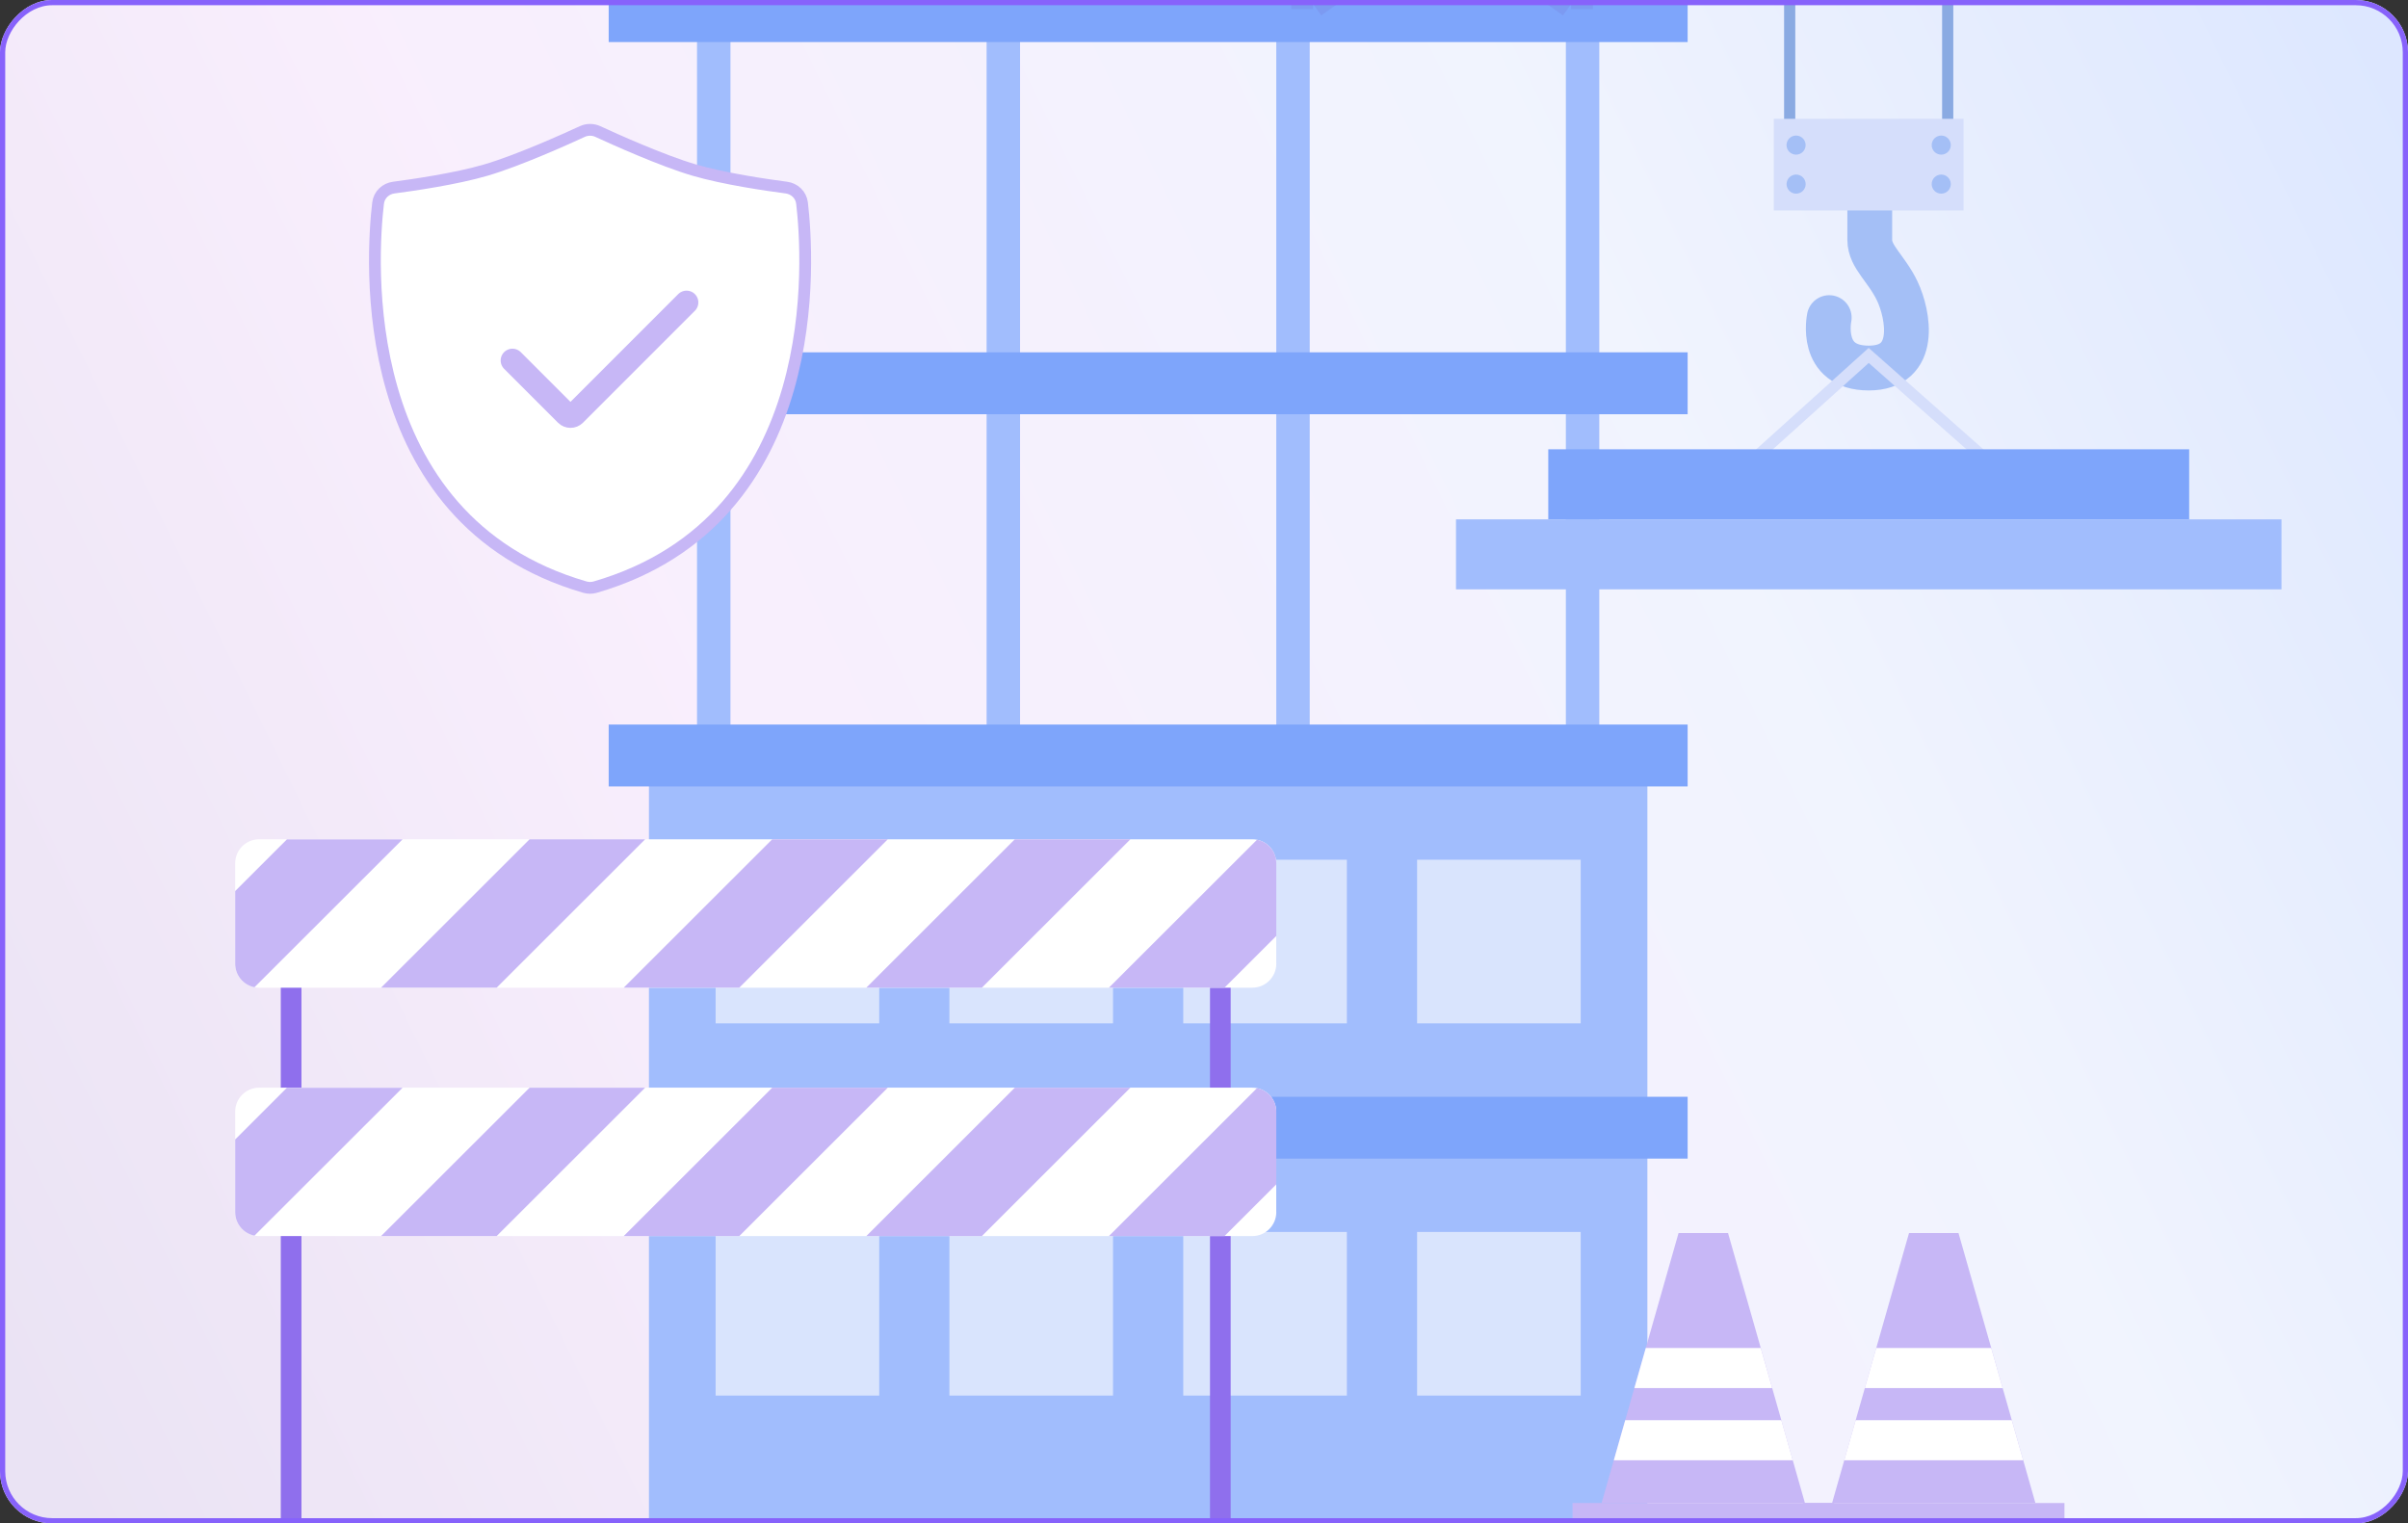
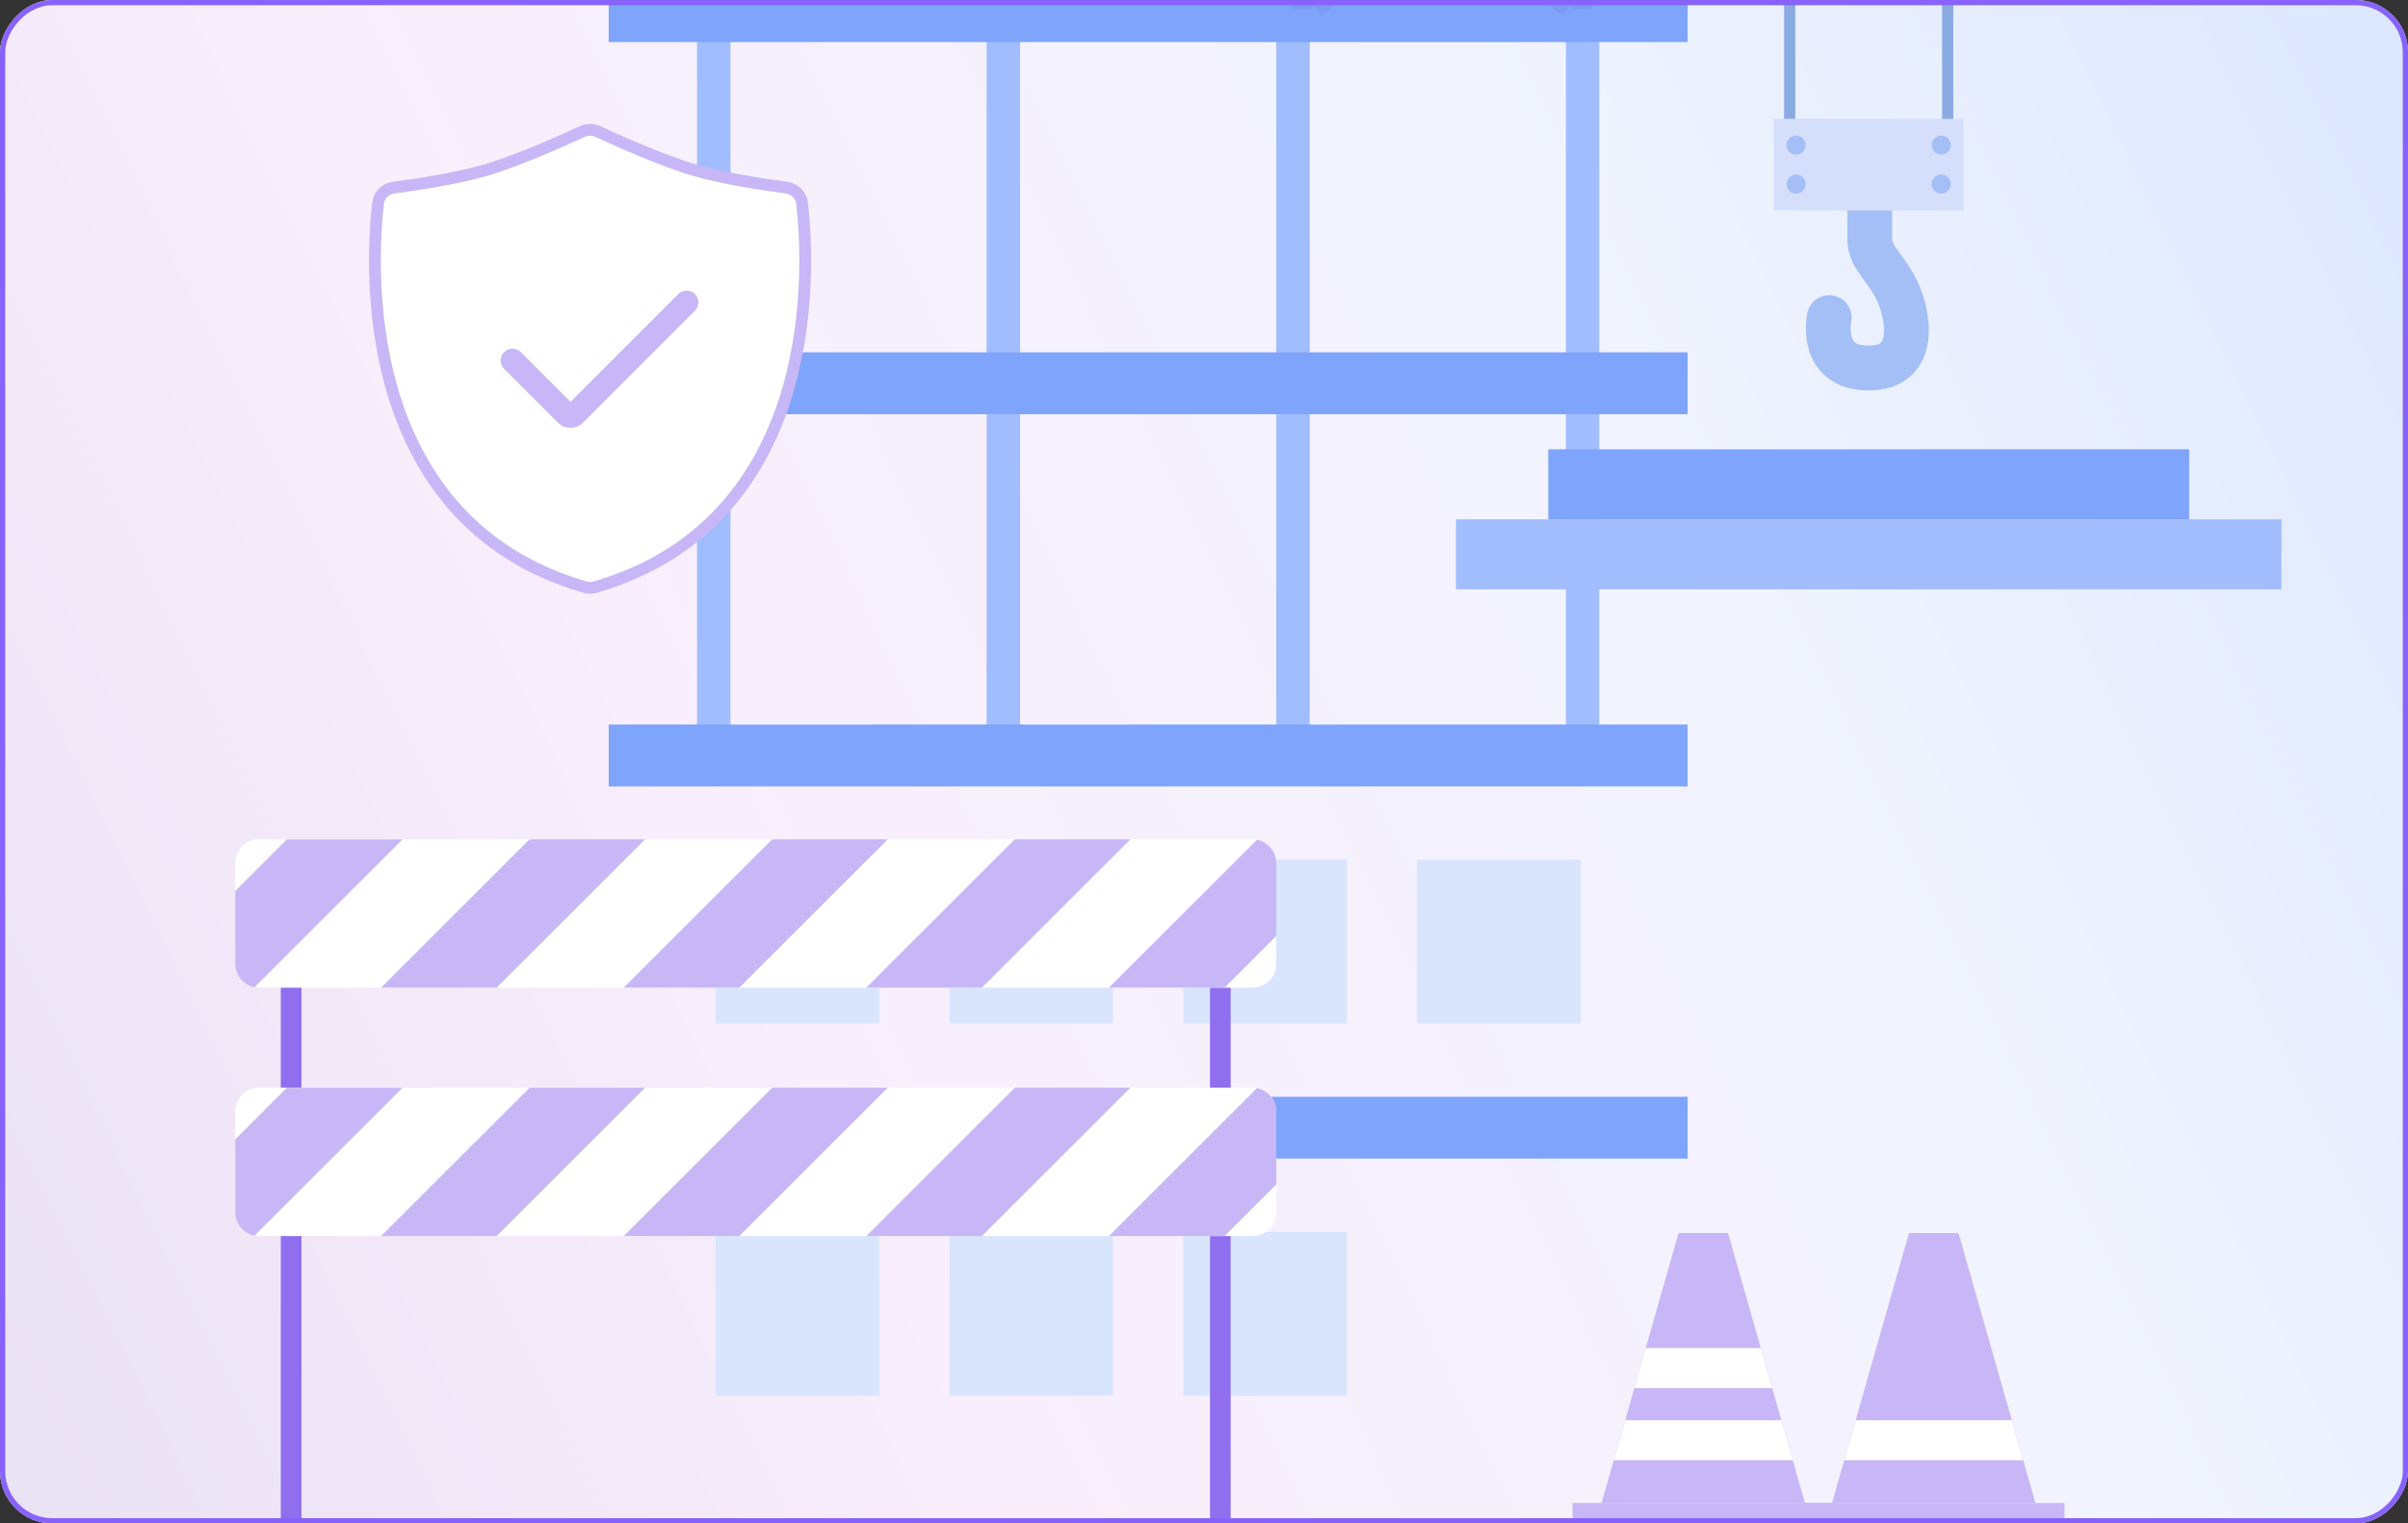
<svg xmlns="http://www.w3.org/2000/svg" width="215" height="136" viewBox="0 0 215 136" fill="none">
  <rect x="0" y="0" width="215" height="136" fill="#333333" stroke="none" />
  <g clip-path="url(#clip0_17761_13348)">
    <rect width="215" height="136" rx="4.664" transform="matrix(-1 0 0 1 215 0)" fill="white" />
    <rect width="215" height="136" rx="4.664" transform="matrix(-1 0 0 1 215 0)" fill="url(#paint0_linear_17761_13348)" fill-opacity="0.2" />
    <path d="M65.22 0.986H62.234V67.064H65.22V0.986Z" fill="#A1BDFD" />
    <path d="M91.076 0.986H88.09V67.064H91.076V0.986Z" fill="#A1BDFD" />
    <path d="M116.939 0.986H113.953V67.064H116.939V0.986Z" fill="#A1BDFD" />
    <path d="M142.794 0.986H139.809V67.064H142.794V0.986Z" fill="#A1BDFD" />
    <path d="M150.682 31.453H54.348V36.979H150.682V31.453Z" fill="#7EA5FB" />
    <path d="M150.682 -1.771H54.348V3.755H150.682V-1.771Z" fill="#7EA5FB" />
-     <path d="M147.088 67.445H57.941V135.614H147.088V67.445Z" fill="#A1BDFD" />
    <path d="M150.682 64.684H54.348V70.21H150.682V64.684Z" fill="#7EA5FB" />
    <path d="M150.682 97.912H54.348V103.438H150.682V97.912Z" fill="#7EA5FB" />
    <path d="M78.502 76.754H63.895V91.362H78.502V76.754Z" fill="#D9E4FD" />
    <path d="M99.377 76.754H84.769V91.362H99.377V76.754Z" fill="#D9E4FD" />
    <path d="M120.256 76.754H105.648V91.362H120.256V76.754Z" fill="#D9E4FD" />
    <path d="M141.135 76.754H126.527V91.362H141.135V76.754Z" fill="#D9E4FD" />
    <path d="M78.502 109.984H63.895V124.592H78.502V109.984Z" fill="#D9E4FD" />
    <path d="M99.377 109.984H84.769V124.592H99.377V109.984Z" fill="#D9E4FD" />
    <path d="M120.256 109.984H105.648V124.592H120.256V109.984Z" fill="#D9E4FD" />
-     <path d="M141.135 109.984H126.527V124.592H141.135V109.984Z" fill="#D9E4FD" />
    <path d="M142.236 -33H140.27V0.812H142.236V-33Z" fill="#7C9AF2" />
    <path d="M117.251 -33H115.285V0.812H117.251V-33Z" fill="#7C9AF2" />
    <path d="M140.423 -31.994L117.098 -16.427L140.423 0.156" stroke="#7C9AF2" stroke-width="3" stroke-miterlimit="10" />
    <path d="M117.098 -31.994L140.423 -16.427L117.098 0.156" stroke="#7C9AF2" stroke-width="3" stroke-miterlimit="10" />
    <path d="M26.917 77.131H25.07V135.614H26.917V77.131Z" fill="#8F6FED" />
    <path d="M109.881 77.131H108.035V135.614H109.881V77.131Z" fill="#8F6FED" />
    <path d="M113.955 86.038C113.955 87.216 112.995 88.176 111.817 88.176H23.138C21.955 88.176 21 87.22 21 86.038V77.063C21 75.885 21.96 74.926 23.138 74.926H111.813C112.995 74.926 113.95 75.881 113.95 77.063V86.038H113.955Z" fill="white" />
    <path d="M34.023 88.175H44.343L57.602 74.93H47.282L34.023 88.175Z" fill="#C7B7F6" />
    <path d="M25.622 74.93L21 79.548V86.042C21 87.079 21.741 87.944 22.722 88.137L35.942 74.934H25.622V74.93Z" fill="#C7B7F6" />
    <path d="M79.266 74.93H68.946L55.688 88.175H66.007L79.266 74.93Z" fill="#C7B7F6" />
    <path d="M100.926 74.93H90.606L77.348 88.175H87.667L100.926 74.93Z" fill="#C7B7F6" />
    <path d="M109.331 88.176L113.954 83.558V77.064C113.954 76.027 113.213 75.162 112.232 74.969L99.012 88.171H109.331V88.176Z" fill="#C7B7F6" />
    <path d="M113.955 108.214C113.955 109.392 112.995 110.351 111.817 110.351H23.138C21.955 110.351 21 109.396 21 108.214V99.239C21 98.061 21.96 97.102 23.138 97.102H111.813C112.995 97.102 113.95 98.057 113.95 99.239V108.214H113.955Z" fill="white" />
    <path d="M34.023 110.351H44.343L57.602 97.106H47.282L34.023 110.351Z" fill="#C7B7F6" />
    <path d="M25.622 97.106L21 101.723V108.218C21 109.254 21.741 110.12 22.722 110.312L35.942 97.11H25.622V97.106Z" fill="#C7B7F6" />
    <path d="M79.266 97.106H68.946L55.688 110.351H66.007L79.266 97.106Z" fill="#C7B7F6" />
    <path d="M100.926 97.106H90.606L77.348 110.351H87.667L100.926 97.106Z" fill="#C7B7F6" />
    <path d="M109.331 110.352L113.954 105.734V99.239C113.954 98.203 113.213 97.337 112.232 97.144L99.012 110.347H109.331V110.352Z" fill="#C7B7F6" />
    <path d="M161.155 134.183H143L149.871 110.078H154.288L161.155 134.183Z" fill="#C7B7F6" />
    <path d="M163.753 134.184H140.406V135.619H163.753V134.184Z" fill="#C7B7F6" />
    <path d="M144.09 130.366H160.068L159.049 126.789H145.109L144.09 130.366Z" fill="white" />
-     <path d="M145.926 123.919H158.229L157.209 120.342H146.945L145.926 123.919Z" fill="white" />
+     <path d="M145.926 123.919H158.229L157.209 120.342H146.945Z" fill="white" />
    <path d="M181.733 134.183H163.578L170.449 110.078H174.866L181.733 134.183Z" fill="#C7B7F6" />
    <path d="M184.327 134.184H160.98V135.619H184.327V134.184Z" fill="#C7B7F6" />
    <path d="M164.664 130.366H180.643L179.623 126.789H165.684L164.664 130.366Z" fill="white" />
-     <path d="M166.504 123.919H178.807L177.787 120.342H167.523L166.504 123.919Z" fill="white" />
    <path d="M163.324 28.354C163.324 28.354 162.368 32.857 166.849 32.857C171.33 32.857 170.371 28.042 169.411 26.007C168.451 23.972 166.943 22.948 166.943 21.423V15.713" stroke="#A4BFF6" stroke-width="4" stroke-linecap="round" stroke-linejoin="round" />
    <path d="M159.793 -2V13.238" stroke="#8AAAE2" stroke-miterlimit="10" />
    <path d="M173.902 -2V13.238" stroke="#8AAAE2" stroke-miterlimit="10" />
    <path d="M175.318 10.604H158.375V18.786H175.318V10.604Z" fill="#D5DEFB" />
    <path d="M161.221 16.436C161.221 16.908 160.839 17.289 160.368 17.289C159.897 17.289 159.516 16.908 159.516 16.436C159.516 15.965 159.897 15.584 160.368 15.584C160.839 15.584 161.221 15.965 161.221 16.436Z" fill="#A4BFF6" />
    <path d="M160.364 13.806C160.835 13.806 161.217 13.425 161.217 12.954C161.217 12.483 160.835 12.102 160.364 12.102C159.893 12.102 159.512 12.483 159.512 12.954C159.512 13.425 159.893 13.806 160.364 13.806Z" fill="#A4BFF6" />
    <path d="M174.178 16.436C174.178 16.908 173.796 17.289 173.325 17.289C172.854 17.289 172.473 16.908 172.473 16.436C172.473 15.965 172.854 15.584 173.325 15.584C173.796 15.584 174.178 15.965 174.178 16.436Z" fill="#A4BFF6" />
    <path d="M173.325 13.806C173.796 13.806 174.178 13.425 174.178 12.954C174.178 12.483 173.796 12.102 173.325 12.102C172.854 12.102 172.473 12.483 172.473 12.954C172.473 13.425 172.854 13.806 173.325 13.806Z" fill="#A4BFF6" />
-     <path d="M154.078 43.241L166.848 31.73L179.871 43.241" stroke="#D5DEFB" stroke-miterlimit="10" />
    <path d="M195.462 40.113H138.238V46.363H195.462V40.113Z" fill="#7EA5FB" />
    <path d="M203.703 46.365H130V52.615H203.703V46.365Z" fill="#A1BDFD" />
    <path d="M51.987 11.744C52.431 11.539 52.938 11.539 53.382 11.744C54.811 12.404 59.078 14.33 61.978 15.182C64.662 15.97 68.519 16.526 70.21 16.747C70.924 16.84 71.521 17.38 71.61 18.135C71.889 20.497 72.451 27.535 70.368 34.743C68.279 41.972 63.513 49.408 53.138 52.418C52.846 52.502 52.523 52.502 52.231 52.418C41.856 49.408 37.09 41.972 35.001 34.743C32.918 27.535 33.479 20.497 33.758 18.135C33.847 17.38 34.444 16.84 35.158 16.747C36.849 16.526 40.706 15.97 43.39 15.182C46.29 14.33 50.559 12.404 51.987 11.744Z" fill="white" stroke="#C7B7F6" stroke-width="1.053" />
    <path d="M45.754 32.182L50.564 36.992C50.769 37.197 51.103 37.197 51.308 36.992L61.3 27" stroke="#C7B7F6" stroke-width="2.105" stroke-linecap="round" stroke-linejoin="round" />
  </g>
  <rect x="-0.233" y="0.233" width="214.534" height="135.534" rx="4.431" transform="matrix(-1 0 0 1 214.534 0)" stroke="#8762FB" stroke-width="0.466" />
  <defs>
    <linearGradient id="paint0_linear_17761_13348" x1="3.576" y1="5.088" x2="222.986" y2="112.299" gradientUnits="userSpaceOnUse">
      <stop stop-color="#5689FD" />
      <stop offset="0.286" stop-color="#B7C7FB" />
      <stop offset="0.656" stop-color="#E0ACF3" />
      <stop offset="1" stop-color="#9471C6" />
    </linearGradient>
    <clipPath id="clip0_17761_13348">
      <rect width="215" height="136" rx="4.664" transform="matrix(-1 0 0 1 215 0)" fill="white" />
    </clipPath>
  </defs>
</svg>